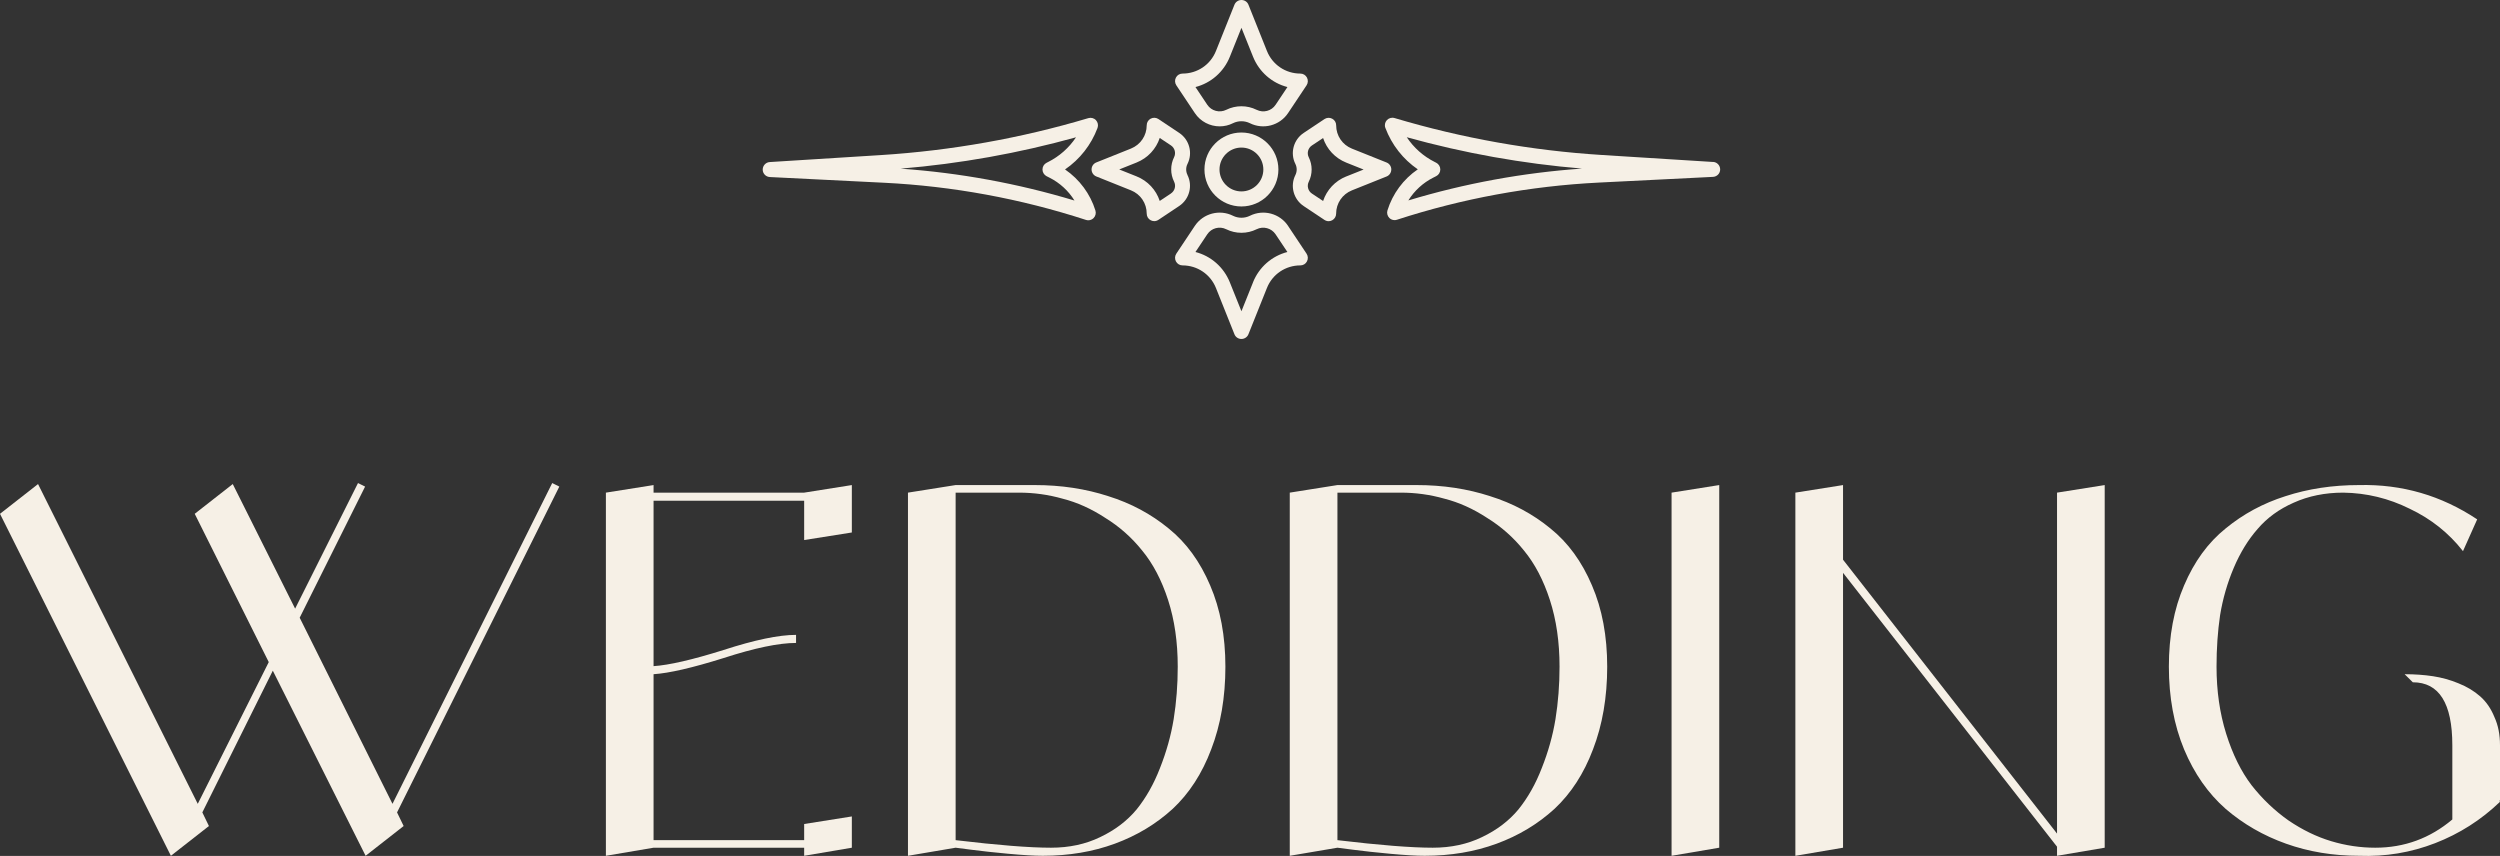
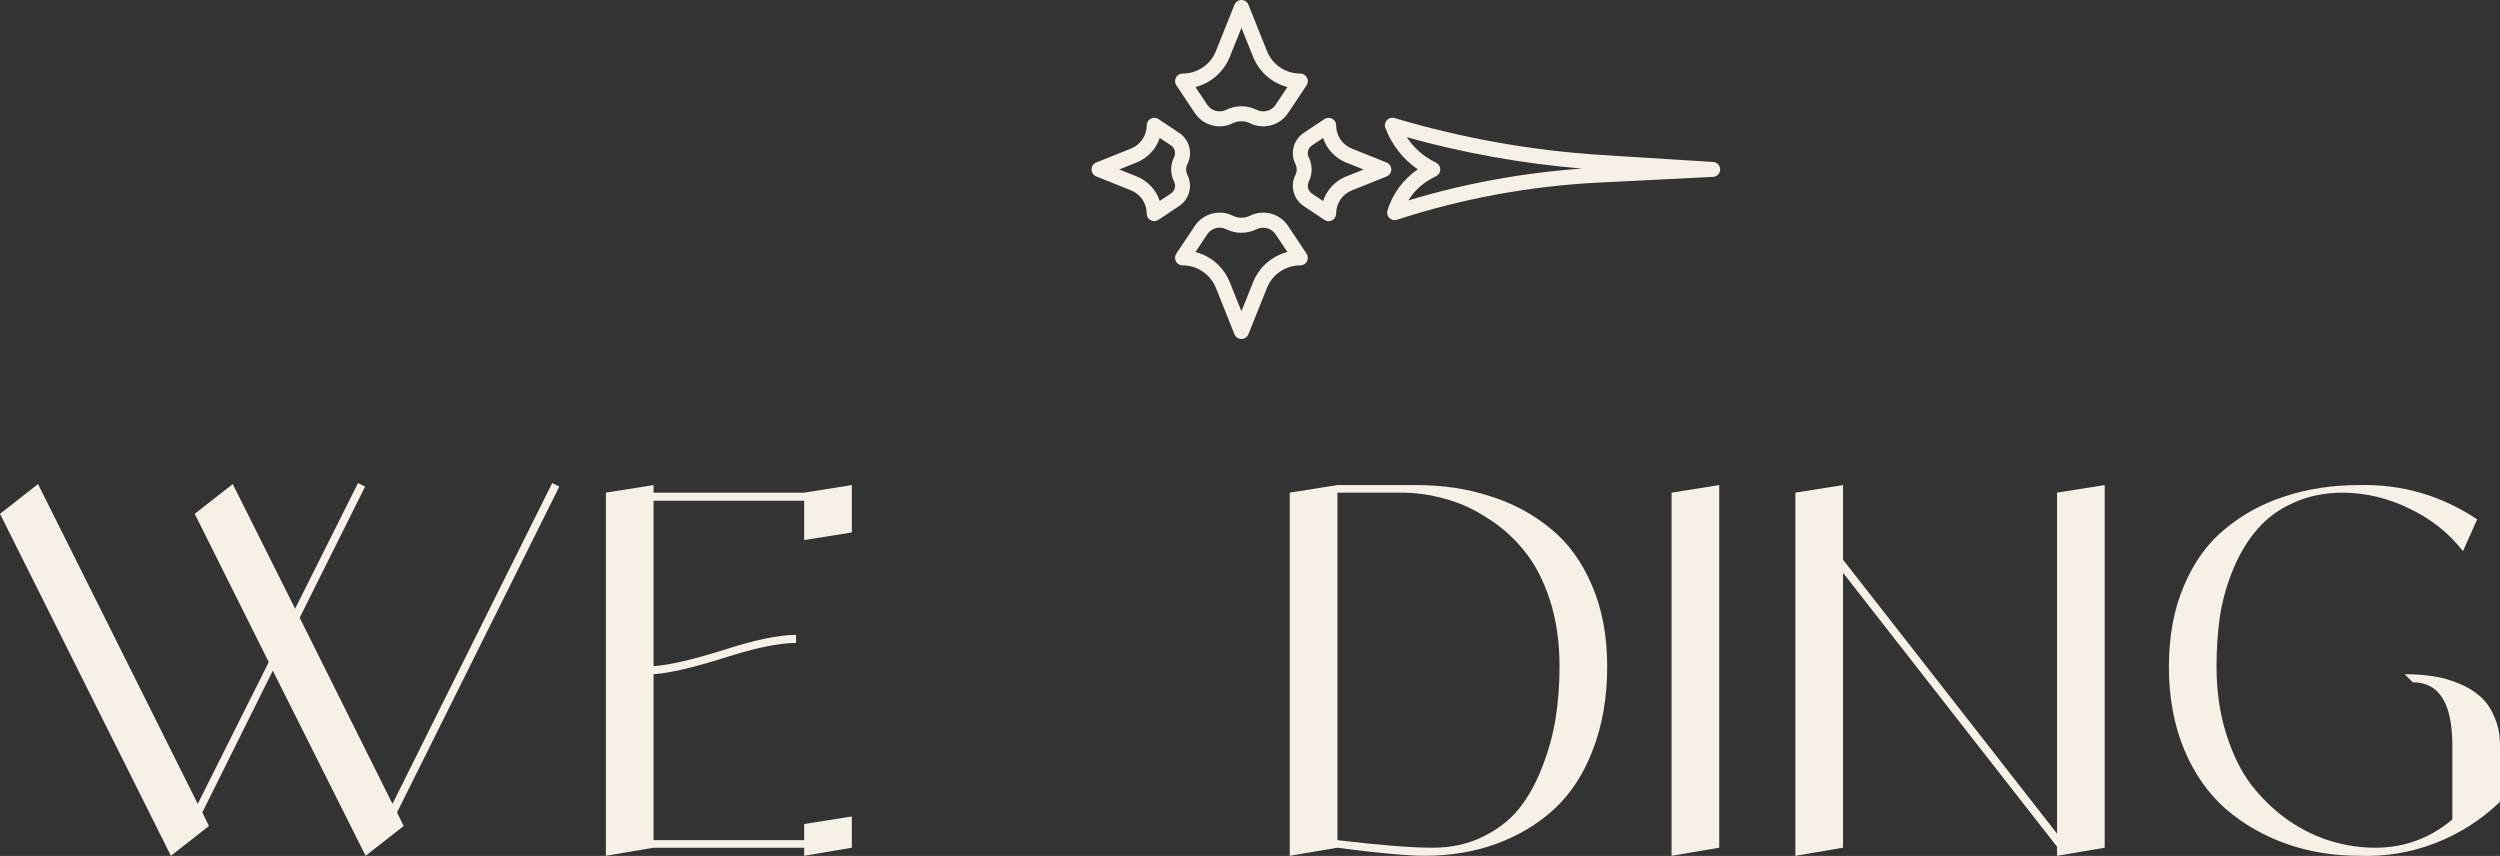
<svg xmlns="http://www.w3.org/2000/svg" width="295" height="101" viewBox="0 0 295 101" fill="none">
  <rect x="0" y="0" width="295" height="101" fill="#333333" stroke="none" />
  <path d="M66 57.417L46.852 95.864L47.63 97.471L43.142 100.983L32.192 79.14L23.875 95.864L24.653 97.471L20.165 100.983L0 60.63L4.488 57.119L23.336 94.853L31.713 78.128L22.977 60.63L27.465 57.119L34.825 71.82L42.245 57L43.082 57.417L35.363 72.891L46.313 94.853L65.162 57L66 57.417Z" fill="#F6F0E6" />
  <path d="M94.891 58.131L100.516 57.238V62.833L94.891 63.725V59.083H77.12V78.605C78.954 78.486 81.707 77.851 85.377 76.7C89.047 75.51 91.899 74.915 93.934 74.915V75.867C91.899 75.867 89.047 76.462 85.377 77.652C81.707 78.803 78.954 79.438 77.12 79.557V99.138H94.891V97.233L100.516 96.34V100.03L94.891 100.983V100.03H77.12L71.495 100.983V58.131L77.12 57.238V58.131H94.891Z" fill="#F6F0E6" />
-   <path d="M122.099 57.238C125.21 57.238 128.102 57.675 130.775 58.547C133.448 59.381 135.821 60.65 137.896 62.356C139.97 64.023 141.606 66.265 142.802 69.082C143.999 71.859 144.597 75.053 144.597 78.664C144.597 82.275 144.039 85.528 142.922 88.425C141.845 91.281 140.329 93.623 138.374 95.448C136.42 97.233 134.146 98.602 131.553 99.554C128.96 100.507 126.128 100.983 123.056 100.983C122.059 100.983 120.703 100.903 118.987 100.745C117.272 100.586 115.816 100.427 114.619 100.269L112.764 100.03L107.14 100.983V58.131L112.764 57.238H122.099ZM124.014 100.03C126.168 100.03 128.103 99.614 129.818 98.781C131.573 97.947 133.009 96.856 134.126 95.507C135.243 94.118 136.161 92.492 136.879 90.627C137.636 88.722 138.175 86.798 138.494 84.854C138.813 82.87 138.973 80.807 138.973 78.664C138.973 75.767 138.594 73.149 137.836 70.808C137.078 68.467 136.061 66.523 134.784 64.975C133.548 63.428 132.092 62.138 130.416 61.107C128.781 60.035 127.105 59.282 125.39 58.845C123.714 58.369 121.999 58.131 120.244 58.131H112.764V99.138C117.751 99.733 121.501 100.03 124.014 100.03Z" fill="#F6F0E6" />
  <path d="M167.152 57.238C170.263 57.238 173.155 57.675 175.828 58.547C178.501 59.381 180.874 60.65 182.949 62.356C185.023 64.023 186.658 66.265 187.855 69.082C189.052 71.859 189.65 75.053 189.65 78.664C189.65 82.275 189.092 85.528 187.975 88.425C186.898 91.281 185.382 93.623 183.427 95.448C181.473 97.233 179.199 98.602 176.606 99.554C174.013 100.507 171.181 100.983 168.109 100.983C167.112 100.983 165.755 100.903 164.04 100.745C162.325 100.586 160.869 100.427 159.672 100.269L157.817 100.03L152.192 100.983V58.131L157.817 57.238H167.152ZM169.066 100.03C171.221 100.03 173.155 99.614 174.871 98.781C176.626 97.947 178.062 96.856 179.179 95.507C180.296 94.118 181.213 92.492 181.931 90.627C182.689 88.722 183.228 86.798 183.547 84.854C183.866 82.87 184.026 80.807 184.026 78.664C184.026 75.767 183.647 73.149 182.889 70.808C182.131 68.467 181.114 66.523 179.837 64.975C178.6 63.428 177.144 62.138 175.469 61.107C173.833 60.035 172.158 59.282 170.443 58.845C168.767 58.369 167.052 58.131 165.297 58.131H157.817V99.138C162.804 99.733 166.553 100.03 169.066 100.03Z" fill="#F6F0E6" />
  <path d="M197.245 58.131L202.87 57.238V100.03L197.245 100.983V58.131Z" fill="#F6F0E6" />
  <path d="M242.729 58.131L248.354 57.238V100.03L242.729 100.983V99.911L217.478 67.594V100.03L211.854 100.983V58.131L217.478 57.238V66.046L242.729 98.364V58.131Z" fill="#F6F0E6" />
  <path d="M295 87.949V94.436L294.94 94.495L295 94.615C292.766 96.757 290.213 98.384 287.341 99.495C284.469 100.606 281.477 101.102 278.365 100.983C275.294 100.983 272.422 100.507 269.749 99.554C267.076 98.602 264.703 97.233 262.628 95.448C260.554 93.623 258.919 91.281 257.722 88.425C256.525 85.528 255.927 82.275 255.927 78.664C255.927 75.053 256.525 71.859 257.722 69.082C258.919 66.265 260.554 64.023 262.628 62.356C264.703 60.65 267.056 59.381 269.689 58.547C272.362 57.675 275.254 57.238 278.365 57.238C283.432 57.119 288.079 58.468 292.307 61.285L290.632 65.035C288.957 62.892 286.862 61.226 284.349 60.035C281.876 58.805 279.263 58.17 276.51 58.131C274.356 58.131 272.402 58.528 270.646 59.321C268.931 60.075 267.515 61.107 266.398 62.416C265.281 63.686 264.344 65.213 263.586 66.999C262.828 68.784 262.289 70.649 261.97 72.593C261.691 74.498 261.551 76.521 261.551 78.664C261.551 81.521 261.93 84.159 262.688 86.58C263.446 89 264.443 91.024 265.68 92.65C266.957 94.277 268.413 95.666 270.048 96.817C271.684 97.927 273.359 98.741 275.074 99.257C276.79 99.773 278.525 100.03 280.28 100.03C283.711 100.03 286.743 98.919 289.375 96.698V87.949C289.375 82.989 287.82 80.509 284.708 80.509L283.751 79.557C284.947 79.557 286.064 79.636 287.102 79.795C288.139 79.954 289.136 80.231 290.093 80.628C291.091 81.025 291.948 81.541 292.666 82.175C293.384 82.81 293.943 83.624 294.342 84.616C294.781 85.568 295 86.679 295 87.949Z" fill="#F6F0E6" />
-   <path d="M142.125 20C142.125 22.405 144.083 24.363 146.488 24.363C148.894 24.363 150.852 22.405 150.852 20C150.852 17.595 148.894 15.637 146.488 15.637C144.083 15.637 142.125 17.595 142.125 20ZM149.075 20C149.075 21.426 147.915 22.587 146.488 22.587C145.062 22.587 143.901 21.426 143.901 20C143.901 18.574 145.062 17.413 146.488 17.413C147.915 17.413 149.075 18.574 149.075 20Z" fill="#F6F0E6" />
  <path d="M151.993 13.342L154.177 10.064C154.358 9.79 154.372 9.444 154.221 9.152C154.066 8.864 153.769 8.682 153.441 8.682C151.696 8.682 150.146 7.632 149.499 6.015L147.315 0.554C147.182 0.217 146.854 0 146.491 0C146.132 0 145.8 0.221 145.667 0.554L143.483 6.015C142.837 7.637 141.286 8.682 139.541 8.682C139.213 8.682 138.912 8.859 138.761 9.152C138.606 9.44 138.624 9.79 138.806 10.064L140.99 13.342C141.663 14.352 142.779 14.91 143.922 14.91C144.454 14.91 144.99 14.791 145.49 14.538C146.115 14.228 146.863 14.228 147.488 14.538C149.074 15.331 151.01 14.817 151.993 13.342ZM148.281 12.957C147.16 12.399 145.818 12.399 144.697 12.957C143.909 13.351 142.948 13.094 142.46 12.363L141.065 10.272C142.885 9.803 144.405 8.496 145.127 6.684L146.491 3.282L147.855 6.684C148.582 8.496 150.097 9.803 151.917 10.272L150.522 12.363C150.035 13.099 149.069 13.351 148.285 12.957H148.281Z" fill="#F6F0E6" />
  <path d="M151.996 26.657C151.012 25.182 149.076 24.668 147.491 25.461C146.866 25.771 146.117 25.771 145.493 25.461C143.907 24.668 141.971 25.182 140.988 26.657L138.804 29.935C138.622 30.21 138.609 30.555 138.76 30.847C138.915 31.135 139.211 31.317 139.539 31.317C141.285 31.317 142.835 32.367 143.482 33.984L145.666 39.446C145.798 39.782 146.126 39.999 146.489 39.999C146.848 39.999 147.181 39.778 147.313 39.446L149.497 33.984C150.144 32.362 151.694 31.317 153.44 31.317C153.767 31.317 154.069 31.14 154.219 30.847C154.374 30.559 154.357 30.21 154.175 29.935L151.991 26.657H151.996ZM147.854 33.324L146.49 36.726L145.125 33.324C144.399 31.512 142.884 30.205 141.063 29.736L142.459 27.645C142.946 26.909 143.912 26.657 144.696 27.051C145.816 27.609 147.159 27.609 148.279 27.051C149.068 26.657 150.029 26.914 150.516 27.645L151.912 29.736C150.091 30.205 148.572 31.512 147.85 33.324H147.854Z" fill="#F6F0E6" />
  <path d="M140.123 20.646C139.919 20.239 139.919 19.751 140.123 19.344C140.769 18.055 140.348 16.482 139.152 15.685L136.694 14.046C136.419 13.864 136.074 13.847 135.781 14.002C135.493 14.157 135.312 14.454 135.312 14.781C135.312 15.999 134.581 17.08 133.451 17.532L129.358 19.171C129.022 19.304 128.805 19.632 128.805 19.995C128.805 20.354 129.026 20.686 129.358 20.819L133.451 22.458C134.585 22.91 135.312 23.991 135.312 25.209C135.312 25.537 135.489 25.838 135.781 25.988C135.914 26.059 136.056 26.095 136.198 26.095C136.371 26.095 136.543 26.041 136.69 25.944L139.148 24.305C140.344 23.508 140.765 21.931 140.118 20.646H140.123ZM138.169 22.834L136.849 23.712C136.419 22.409 135.44 21.342 134.111 20.81L132.069 19.995L134.111 19.18C135.44 18.648 136.419 17.576 136.849 16.279L138.169 17.156C138.625 17.457 138.785 18.059 138.541 18.551C138.089 19.455 138.089 20.531 138.541 21.435C138.789 21.926 138.63 22.524 138.169 22.83V22.834Z" fill="#F6F0E6" />
  <path d="M164.175 20.001C164.175 19.638 163.954 19.31 163.621 19.177L159.528 17.538C158.394 17.086 157.668 16.005 157.668 14.787C157.668 14.459 157.491 14.158 157.198 14.008C156.91 13.852 156.56 13.87 156.286 14.052L153.827 15.691C152.631 16.488 152.21 18.065 152.857 19.35C153.061 19.757 153.061 20.244 152.857 20.652C152.21 21.941 152.631 23.514 153.827 24.311L156.286 25.95C156.436 26.047 156.605 26.101 156.778 26.101C156.919 26.101 157.065 26.065 157.194 25.994C157.482 25.839 157.663 25.542 157.663 25.215C157.663 23.997 158.394 22.916 159.524 22.464L163.617 20.825C163.954 20.692 164.171 20.364 164.171 20.001L164.175 20.001ZM158.864 20.816C157.535 21.348 156.556 22.419 156.126 23.717L154.806 22.84C154.35 22.539 154.19 21.937 154.434 21.445C154.886 20.541 154.886 19.465 154.434 18.561C154.186 18.07 154.346 17.471 154.806 17.166L156.126 16.289C156.556 17.591 157.535 18.659 158.864 19.19L160.906 20.005L158.864 20.82V20.816Z" fill="#F6F0E6" />
-   <path d="M125.681 19.991C127.421 18.795 128.755 17.103 129.508 15.097C129.623 14.782 129.552 14.428 129.326 14.184C129.096 13.936 128.75 13.843 128.423 13.94C120.467 16.315 112.228 17.776 103.944 18.299L90.833 19.123C90.363 19.15 90 19.544 90 20.014C90 20.483 90.372 20.868 90.842 20.891L104.326 21.564C112.419 21.967 120.432 23.442 128.14 25.949C128.229 25.976 128.322 25.994 128.415 25.994C128.645 25.994 128.866 25.905 129.035 25.741C129.27 25.511 129.358 25.165 129.261 24.846C128.649 22.871 127.374 21.161 125.682 20L125.681 19.991ZM106.296 19.898C113.282 19.318 120.214 18.078 126.969 16.2C126.149 17.44 125.011 18.45 123.655 19.128L123.5 19.207C123.199 19.358 123.013 19.663 123.013 20C123.013 20.337 123.204 20.642 123.5 20.793L123.833 20.961C125.055 21.573 126.078 22.516 126.787 23.663C120.116 21.652 113.242 20.39 106.291 19.903L106.296 19.898Z" fill="#F6F0E6" />
  <path d="M202.146 19.113L189.035 18.289C180.747 17.77 172.513 16.304 164.557 13.93C164.233 13.832 163.883 13.93 163.653 14.174C163.423 14.422 163.352 14.776 163.471 15.086C164.224 17.088 165.558 18.789 167.299 19.981C165.606 21.137 164.331 22.851 163.719 24.827C163.622 25.146 163.711 25.487 163.945 25.722C164.114 25.89 164.335 25.974 164.566 25.974C164.654 25.974 164.752 25.961 164.84 25.93C172.548 23.423 180.556 21.952 188.654 21.544L202.139 20.871C202.608 20.845 202.98 20.464 202.98 19.994C202.98 19.524 202.617 19.135 202.147 19.104L202.146 19.113ZM166.182 23.657C166.89 22.51 167.918 21.567 169.136 20.955L169.469 20.787C169.77 20.637 169.956 20.331 169.956 19.994C169.956 19.657 169.765 19.352 169.469 19.201L169.313 19.122C167.958 18.444 166.824 17.434 166 16.194C172.751 18.072 179.687 19.312 186.673 19.892C179.723 20.38 172.848 21.638 166.177 23.653L166.182 23.657Z" fill="#F6F0E6" />
</svg>